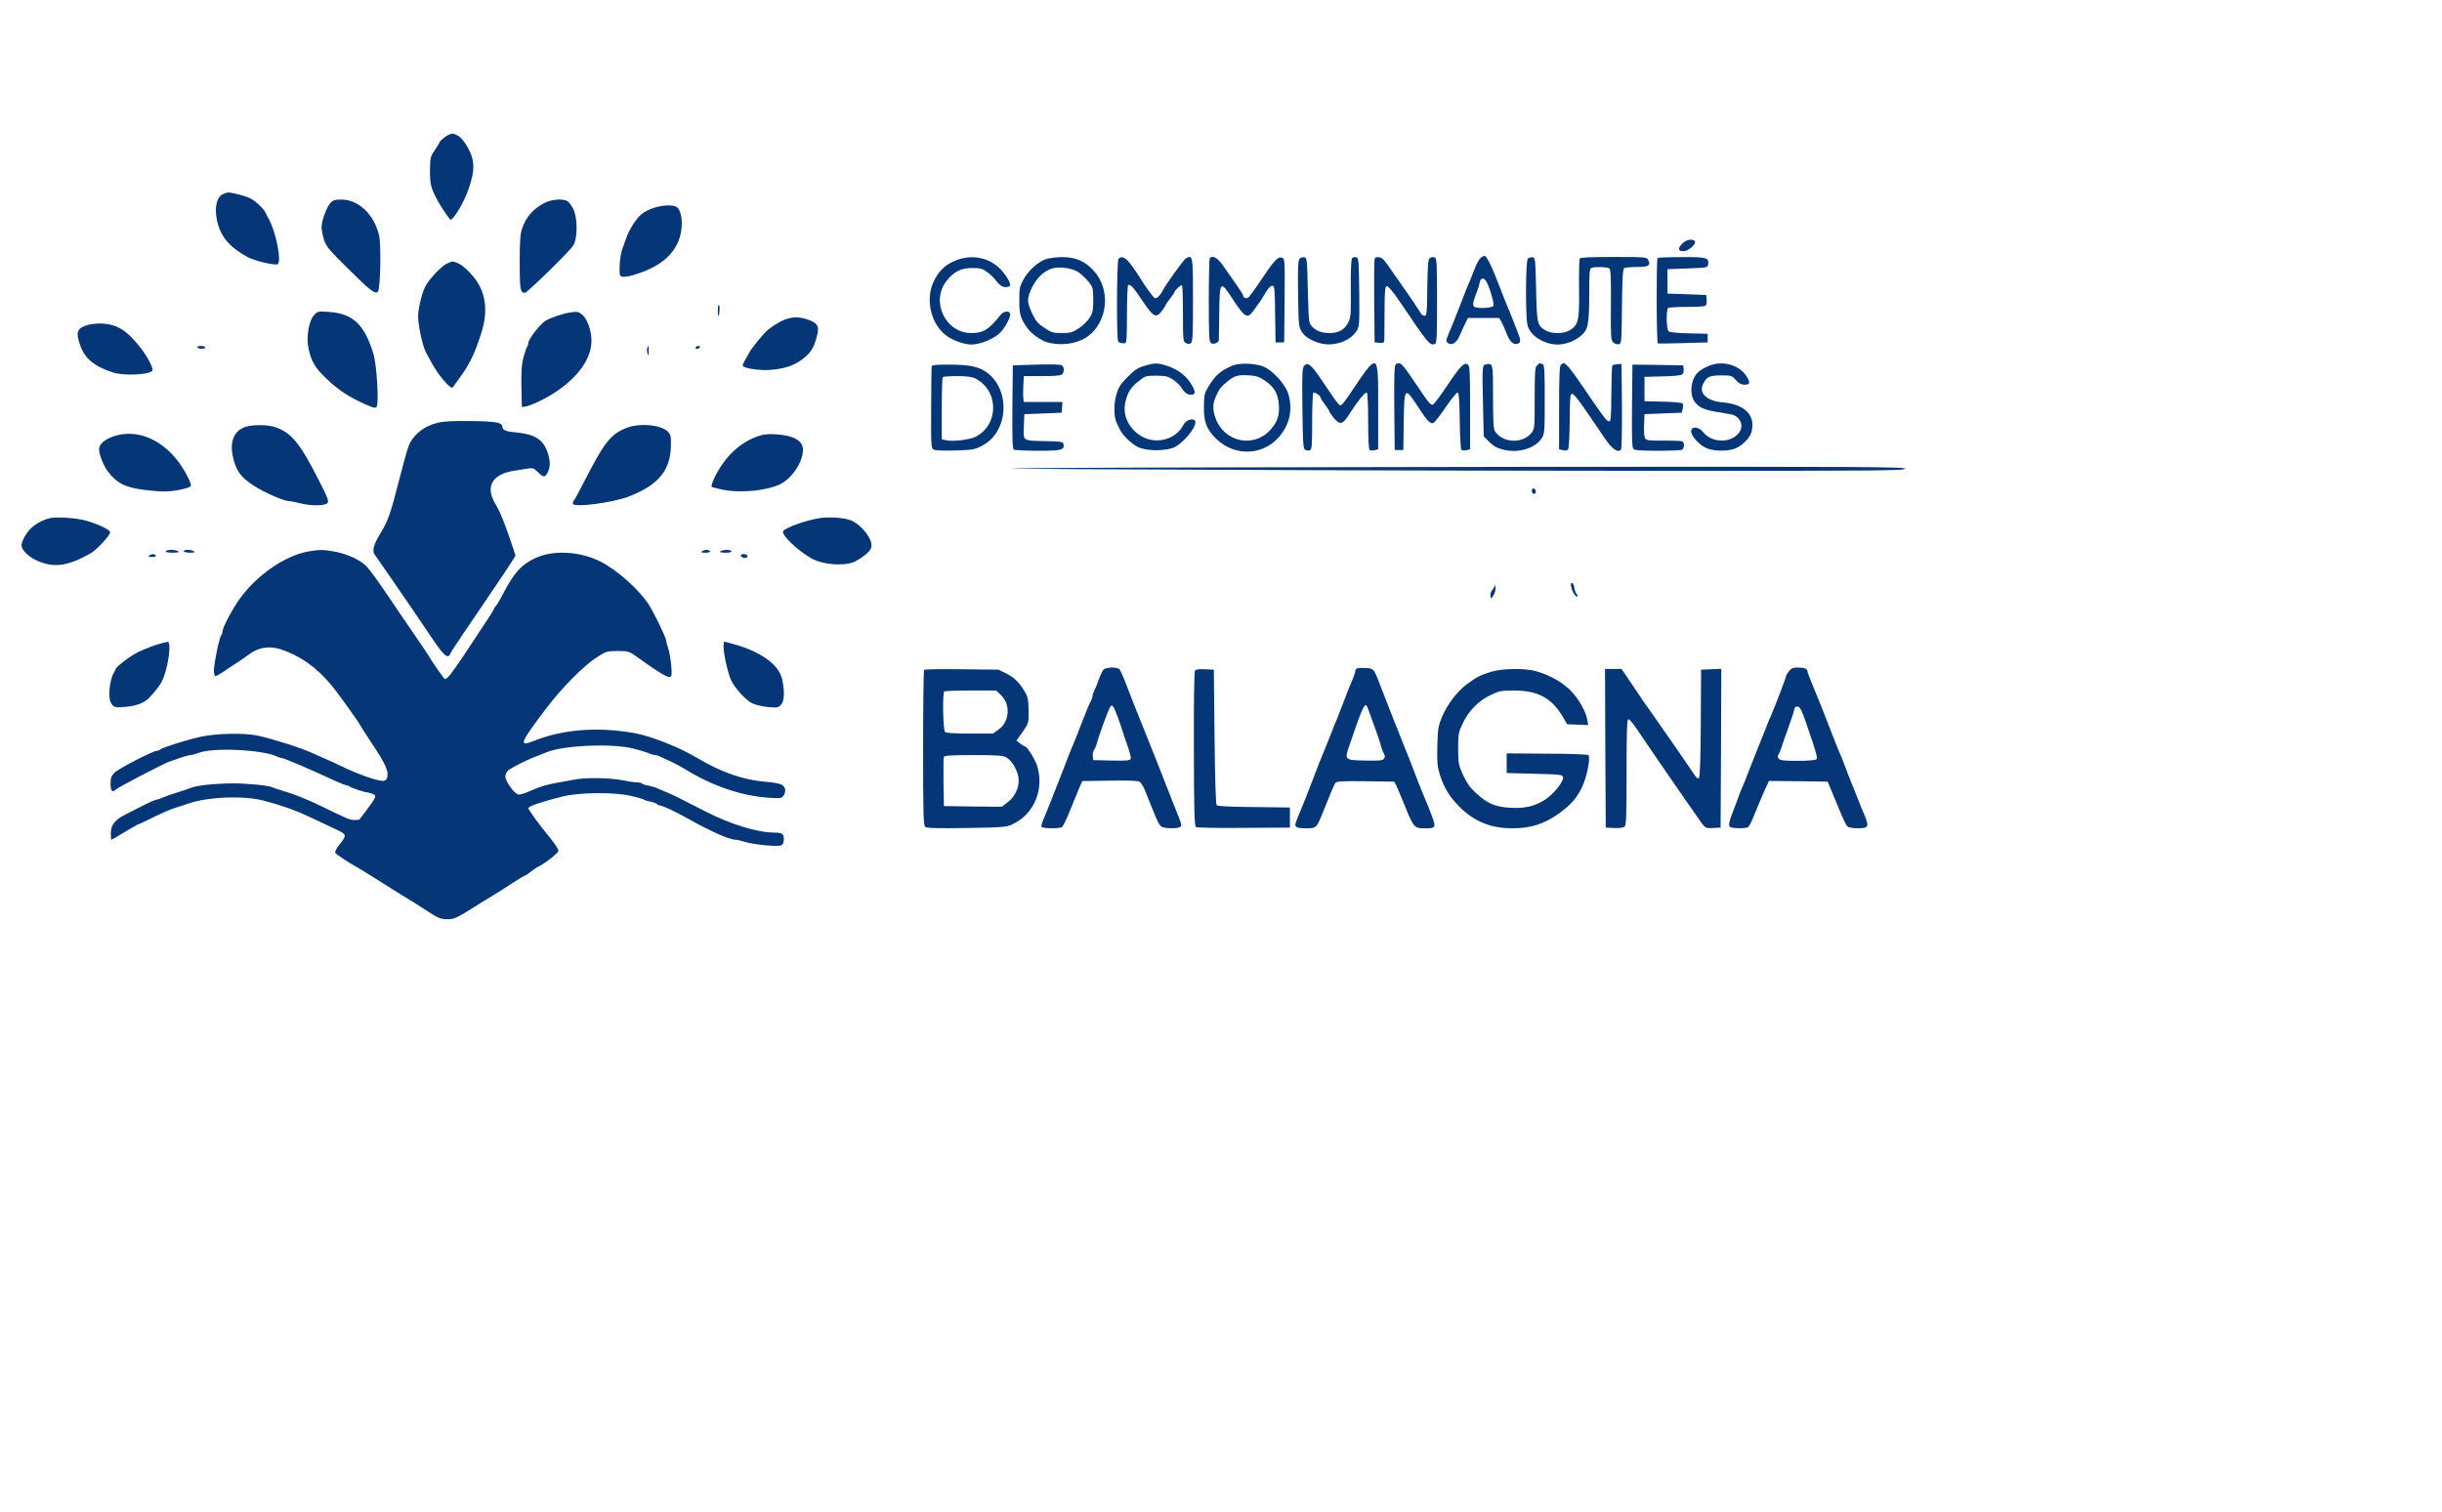
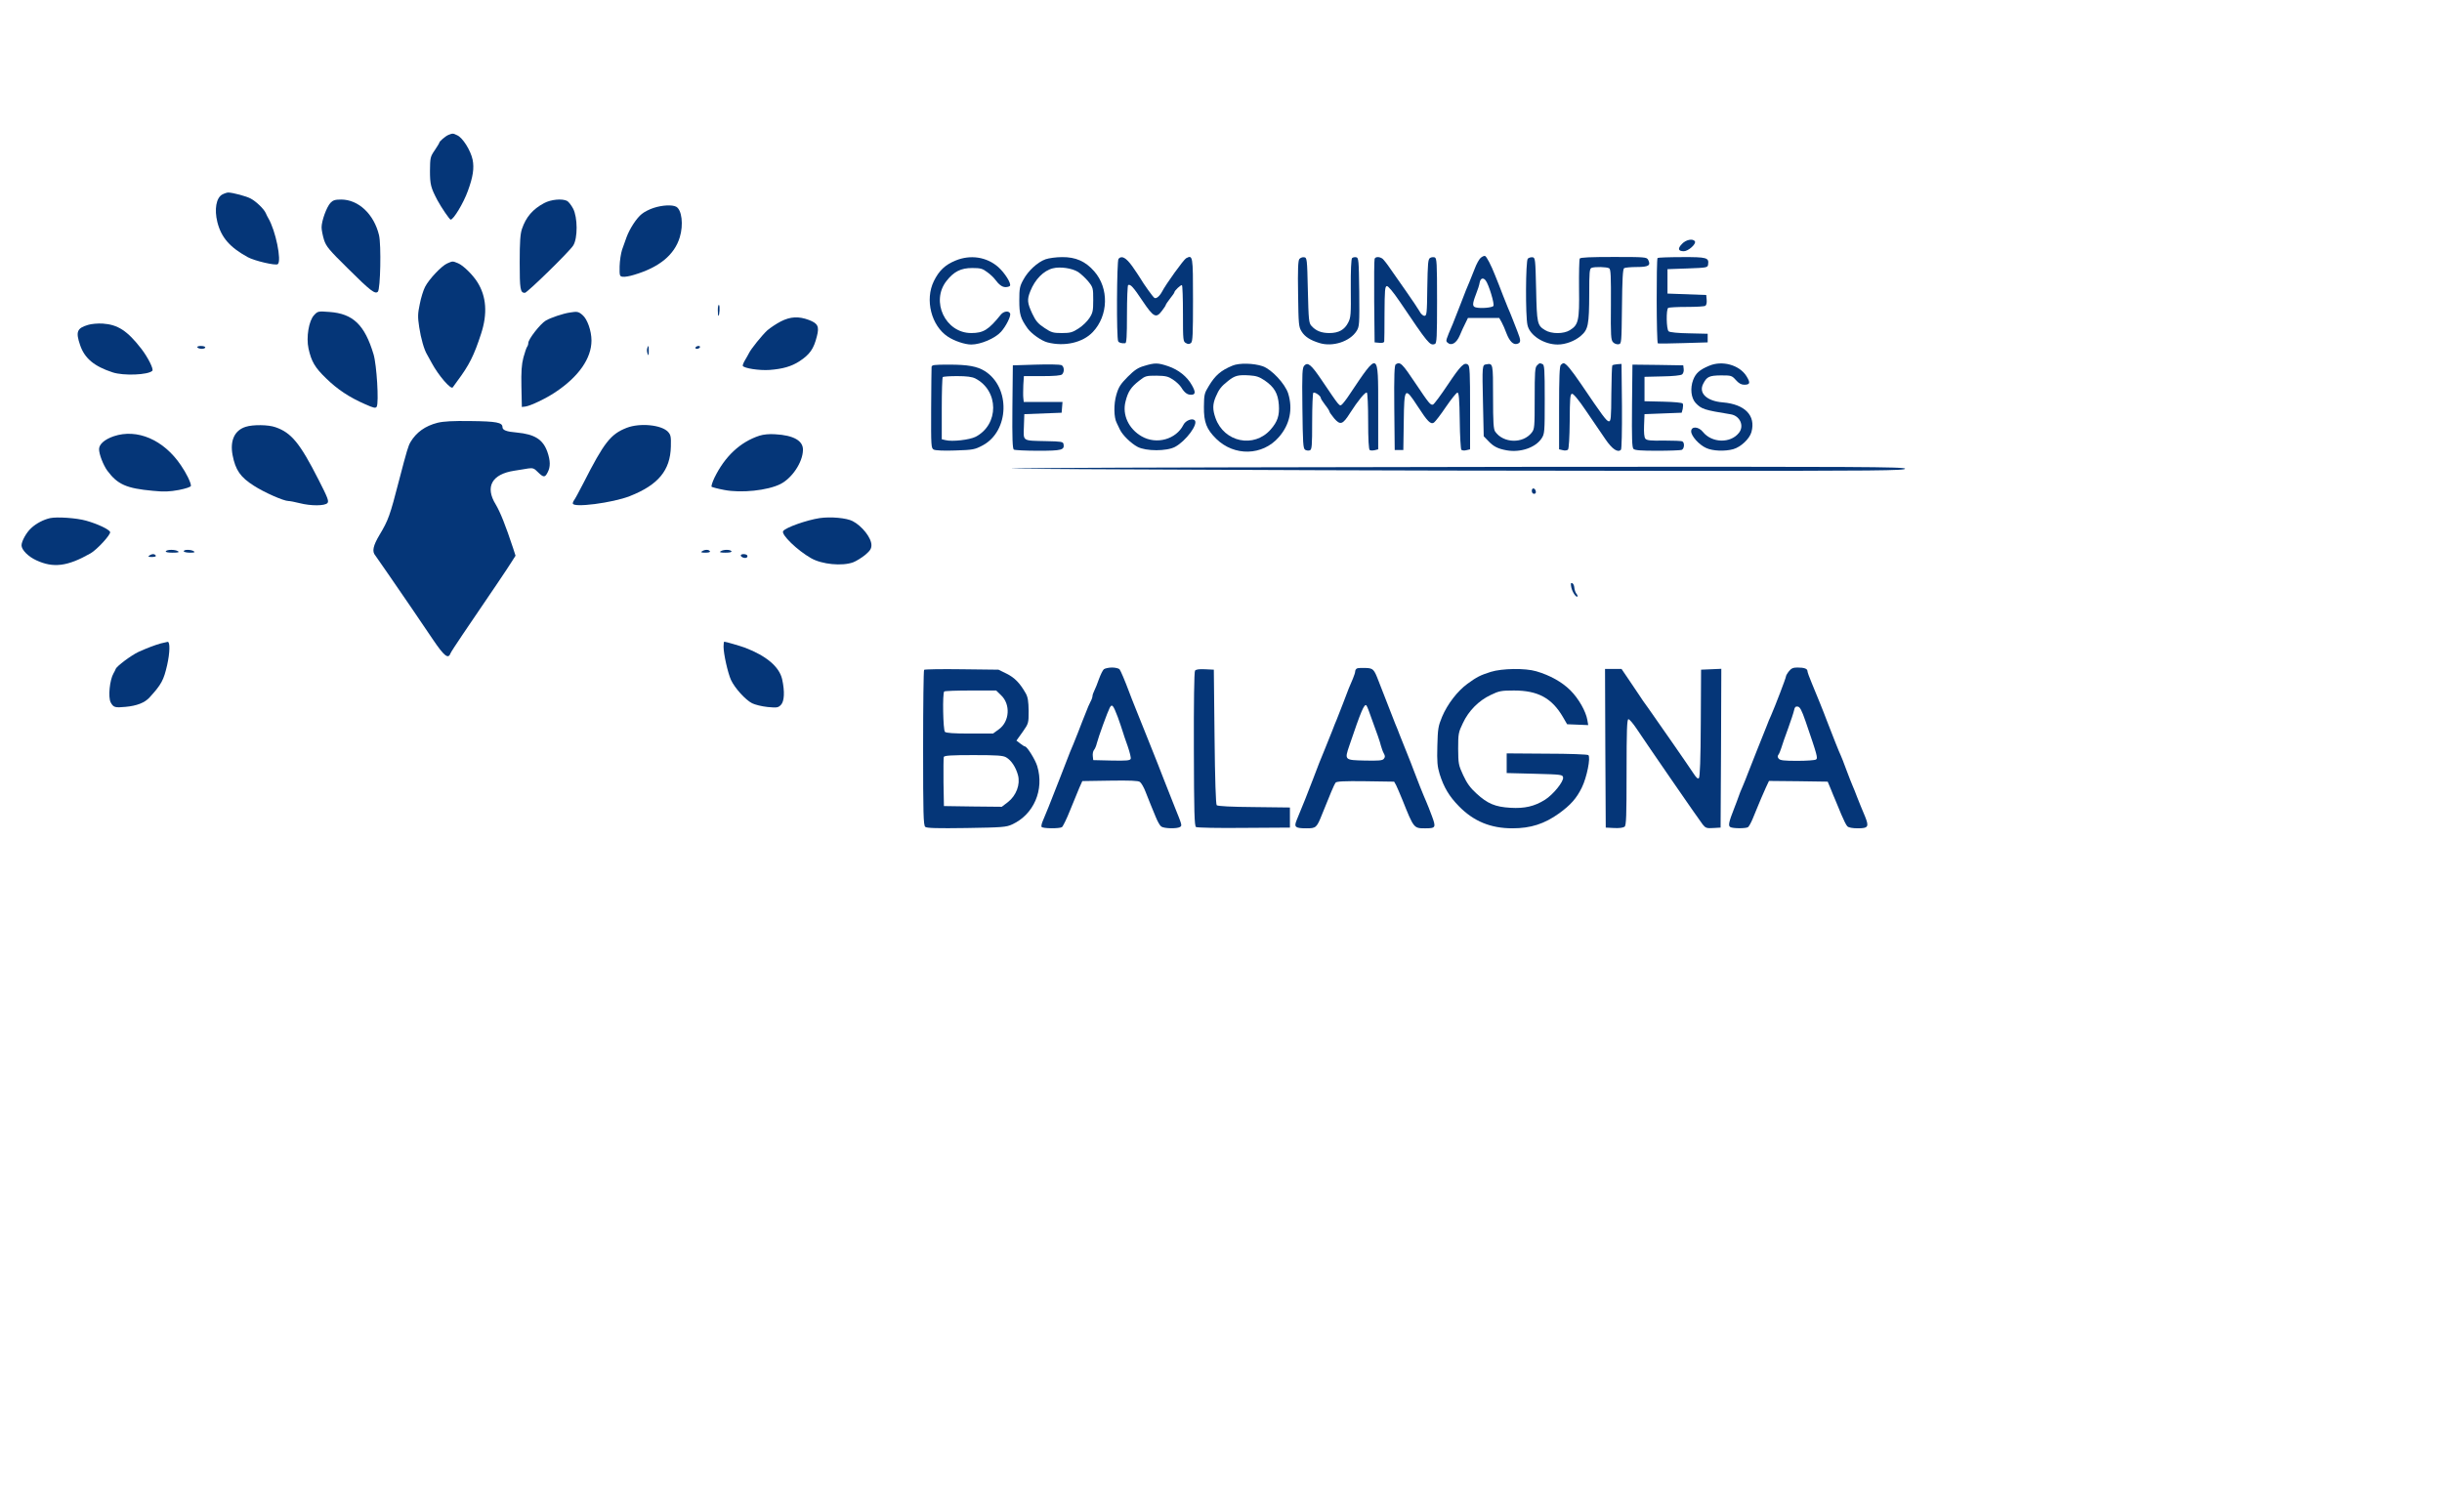
<svg xmlns="http://www.w3.org/2000/svg" version="1.0" width="1701pt" height="1053pt" viewBox="0 0 1701 1053" preserveAspectRatio="xMidYMid meet">
  <g transform="translate(0,1053) scale(0.1,-0.1)" fill="#053678" stroke="none">
    <path d="M3123 9590 c-21 -9 -63 -45 -63 -54 0 -3 -14 -26 -32 -53 -31 -45 -32 -52 -33 -143 0 -95 6 -118 52 -205 28 -52 85 -135 92 -135 20 0 90 116 120 200 36 98 45 159 33 218 -14 65 -69 153 -108 170 -29 14 -31 14 -61 2z" />
    <path d="M1548 9175 c-42 -23 -56 -103 -34 -192 27 -107 86 -175 211 -244 47 -26 196 -61 210 -49 28 23 -15 234 -66 320 -5 8 -13 24 -18 36 -13 29 -67 81 -105 101 -29 16 -123 41 -156 42 -8 0 -27 -6 -42 -14z" />
    <path d="M2302 9117 c-27 -29 -62 -125 -62 -171 0 -18 8 -58 17 -87 15 -46 35 -70 166 -199 158 -157 190 -181 209 -162 18 18 24 327 8 394 -35 146 -143 248 -264 248 -42 0 -57 -5 -74 -23z" />
    <path d="M3790 9115 c-79 -42 -126 -97 -154 -179 -12 -36 -16 -89 -16 -234 0 -187 4 -212 36 -212 16 0 311 288 337 330 32 51 31 196 -1 257 -12 23 -31 47 -41 53 -34 18 -113 11 -161 -15z" />
    <path d="M4554 9082 c-29 -9 -66 -28 -83 -42 -37 -29 -85 -103 -107 -163 -8 -23 -22 -62 -31 -87 -8 -25 -16 -76 -17 -115 -1 -66 0 -70 22 -73 13 -2 49 4 80 14 175 52 280 139 317 261 27 88 14 192 -25 213 -28 15 -98 11 -156 -8z" />
    <path d="M11716 8831 c-32 -33 -27 -51 13 -51 31 0 88 51 77 69 -14 21 -62 12 -90 -18z" />
    <path d="M10313 8733 c-11 -10 -30 -45 -42 -78 -13 -33 -29 -73 -36 -90 -8 -16 -35 -84 -60 -150 -26 -66 -50 -129 -55 -140 -50 -117 -51 -119 -38 -131 27 -26 63 -5 86 49 12 29 30 68 40 87 l17 35 109 0 109 0 17 -30 c9 -16 24 -51 33 -76 22 -57 48 -83 76 -74 26 8 26 23 0 88 -12 29 -28 70 -36 92 -9 22 -21 54 -29 70 -7 17 -22 55 -34 85 -11 30 -25 64 -29 75 -5 11 -16 40 -26 65 -29 74 -60 133 -71 137 -6 2 -20 -4 -31 -14z m35 -156 c21 -25 65 -168 54 -179 -11 -11 -84 -18 -119 -10 -28 5 -29 22 -2 92 12 30 24 67 26 83 6 29 24 35 41 14z" />
    <path d="M6656 8715 c-73 -30 -115 -70 -151 -143 -64 -130 -18 -311 97 -387 45 -30 119 -55 163 -55 66 0 167 43 208 89 35 39 70 110 63 127 -8 21 -44 17 -64 -7 -86 -107 -122 -129 -207 -129 -180 0 -284 221 -172 363 51 65 100 90 179 90 58 0 72 -4 105 -29 21 -15 44 -37 52 -48 29 -39 51 -56 75 -56 14 0 27 4 31 9 10 17 -36 90 -82 131 -80 70 -193 88 -297 45z" />
    <path d="M7283 8724 c-56 -20 -122 -81 -155 -143 -25 -45 -28 -61 -28 -144 0 -97 8 -124 58 -195 27 -37 96 -86 138 -97 119 -31 246 -2 316 72 109 115 114 305 10 423 -61 70 -130 100 -224 99 -40 0 -92 -7 -115 -15z m226 -88 c21 -14 53 -44 72 -67 33 -41 34 -47 34 -129 0 -75 -3 -90 -27 -126 -14 -22 -48 -55 -75 -72 -43 -28 -59 -32 -117 -32 -61 0 -73 4 -121 36 -44 29 -60 47 -85 100 -34 74 -37 97 -13 156 32 81 92 143 157 159 51 13 133 1 175 -25z" />
    <path d="M7791 8727 c-12 -15 -15 -555 -2 -575 6 -10 25 -15 49 -13 9 1 12 48 12 200 0 110 4 202 8 205 15 9 36 -13 101 -111 76 -113 94 -122 134 -69 15 19 27 38 27 41 0 4 14 24 30 45 17 21 30 40 30 43 0 12 47 56 53 50 4 -3 7 -93 7 -199 0 -185 1 -194 21 -204 15 -9 24 -8 35 1 12 9 14 61 14 301 0 307 -1 314 -48 289 -17 -9 -140 -179 -169 -235 -17 -31 -40 -49 -52 -41 -10 6 -74 95 -99 138 -7 12 -32 49 -55 82 -44 61 -74 77 -96 52z" />
-     <path d="M8427 8733 c-4 -3 -7 -136 -7 -293 0 -238 2 -290 14 -299 17 -14 56 1 56 22 0 7 2 93 3 192 2 217 8 223 88 100 92 -142 109 -151 155 -82 16 23 31 44 34 47 5 5 16 22 52 82 13 21 31 38 40 38 16 0 18 -18 20 -197 l3 -198 30 0 30 0 3 292 c2 291 2 292 -19 298 -28 9 -53 -18 -148 -160 -40 -60 -79 -114 -87 -118 -15 -9 -34 -1 -34 13 0 8 -30 53 -143 213 -36 51 -70 70 -90 50z" />
    <path d="M9051 8726 c-9 -11 -12 -73 -9 -243 3 -214 4 -230 25 -263 22 -35 58 -59 122 -79 93 -30 215 10 261 84 19 31 20 46 18 271 -3 223 -4 239 -22 242 -10 2 -23 -1 -28 -6 -6 -6 -10 -87 -9 -211 2 -181 0 -204 -18 -238 -25 -50 -66 -73 -131 -73 -55 0 -94 15 -125 50 -18 20 -20 40 -25 249 -5 220 -6 226 -26 229 -11 2 -26 -4 -33 -12z" />
    <path d="M9575 8727 c-3 -7 -4 -140 -3 -297 l3 -285 33 -3 c21 -2 33 1 34 10 1 7 2 96 2 198 1 156 3 185 16 187 9 2 43 -39 91 -109 197 -292 209 -308 244 -294 13 5 15 47 15 301 0 264 -2 296 -16 302 -9 3 -24 2 -33 -4 -14 -9 -16 -39 -19 -207 -2 -181 -4 -196 -20 -196 -10 0 -26 14 -35 33 -10 17 -51 79 -92 137 -41 58 -91 130 -112 160 -20 30 -44 60 -52 67 -21 16 -50 16 -56 0z" />
    <path d="M10642 8728 c-15 -15 -17 -400 -2 -463 16 -72 115 -135 210 -135 55 0 119 24 161 60 52 45 58 74 59 296 0 147 2 173 16 178 23 9 107 7 123 -3 11 -7 13 -55 12 -254 -2 -217 0 -246 15 -261 9 -10 26 -16 38 -14 21 3 21 6 24 263 2 192 6 261 15 267 6 4 46 8 88 8 83 0 100 11 79 51 -10 18 -24 19 -240 19 -161 0 -231 -3 -236 -11 -4 -7 -6 -101 -5 -210 3 -223 -4 -252 -64 -289 -43 -27 -128 -27 -172 0 -55 33 -58 46 -63 285 -5 211 -6 220 -25 223 -11 1 -26 -3 -33 -10z" />
    <path d="M11546 8733 c-9 -9 -8 -591 2 -595 4 -2 84 -1 177 2 l170 5 0 30 0 30 -129 3 c-75 1 -135 7 -143 14 -16 13 -18 154 -3 163 6 4 64 7 129 7 65 0 123 3 130 8 7 4 11 22 9 41 l-3 34 -135 5 -135 5 0 85 0 85 140 5 c137 5 140 6 143 28 7 47 -8 52 -183 51 -89 0 -165 -3 -169 -6z" />
    <path d="M3115 8695 c-39 -17 -127 -110 -154 -163 -12 -23 -29 -77 -37 -120 -14 -66 -15 -89 -4 -161 12 -80 35 -159 55 -191 5 -8 19 -34 32 -58 46 -86 135 -190 147 -170 1 2 15 21 31 43 83 111 117 179 166 330 46 140 37 261 -26 360 -32 51 -98 116 -134 131 -39 16 -37 16 -76 -1z" />
    <path d="M5000 8371 c0 -23 2 -41 4 -41 8 0 12 71 4 76 -4 3 -8 -13 -8 -35z" />
    <path d="M2188 8335 c-37 -39 -56 -154 -39 -233 20 -90 44 -132 123 -208 79 -77 160 -131 272 -180 61 -27 72 -29 80 -17 16 28 0 292 -22 365 -62 206 -143 283 -307 295 -79 6 -82 5 -107 -22z" />
    <path d="M3970 8353 c-48 -7 -134 -36 -168 -56 -39 -23 -122 -130 -122 -156 0 -9 -4 -21 -8 -26 -5 -6 -16 -39 -26 -75 -13 -50 -16 -98 -14 -205 l3 -140 25 3 c36 5 143 56 207 99 163 108 253 236 253 361 0 67 -29 150 -63 178 -28 24 -37 25 -87 17z" />
    <path d="M5439 8291 c-31 -16 -73 -44 -94 -62 -37 -34 -115 -131 -128 -159 -4 -8 -16 -30 -27 -48 -11 -18 -18 -37 -16 -41 11 -17 116 -33 187 -28 91 7 151 24 207 60 73 48 100 86 122 174 18 69 7 90 -55 114 -72 27 -129 24 -196 -10z" />
    <path d="M614 8267 c-78 -23 -88 -48 -56 -141 31 -92 98 -148 227 -190 76 -25 247 -18 276 11 11 11 -30 93 -77 154 -97 125 -163 168 -269 175 -33 2 -79 -2 -101 -9z" />
    <path d="M1375 8110 c3 -5 17 -10 31 -10 13 0 24 5 24 10 0 6 -14 10 -31 10 -17 0 -28 -4 -24 -10z" />
    <path d="M4508 8102 c-3 -9 -1 -26 3 -37 6 -15 8 -11 8 18 1 40 -4 48 -11 19z" />
    <path d="M4845 8110 c-3 -5 1 -10 9 -10 8 0 18 5 21 10 3 6 -1 10 -9 10 -8 0 -18 -4 -21 -10z" />
    <path d="M7215 7990 l-160 -5 -3 -289 c-2 -225 1 -291 10 -298 7 -4 83 -8 169 -8 165 0 185 5 177 47 -3 16 -17 18 -118 20 -172 4 -161 -3 -158 101 l3 87 130 5 130 5 3 38 3 37 -135 0 -135 0 -3 28 c-2 15 -1 55 0 90 l4 62 127 0 c85 0 131 4 139 12 18 18 15 56 -5 65 -10 4 -90 6 -178 3z" />
    <path d="M7970 7981 c-43 -12 -68 -29 -115 -76 -50 -51 -63 -70 -79 -125 -19 -65 -18 -158 3 -197 5 -10 14 -30 21 -44 18 -39 77 -97 124 -122 59 -31 203 -31 261 0 76 41 163 159 137 185 -17 17 -63 -1 -78 -30 -51 -103 -188 -141 -291 -82 -91 52 -137 150 -113 243 17 69 38 100 94 144 44 35 50 36 122 36 63 -1 81 -5 114 -27 22 -14 47 -38 57 -53 23 -38 43 -53 69 -53 32 0 34 18 6 67 -33 60 -94 108 -165 132 -71 24 -92 25 -167 2z" />
    <path d="M8585 7983 c-80 -33 -120 -67 -165 -142 -31 -50 -33 -60 -34 -145 -1 -107 18 -156 86 -223 126 -123 322 -118 435 11 77 87 100 195 66 305 -22 68 -115 168 -178 190 -62 21 -163 24 -210 4z m224 -103 c67 -46 93 -90 99 -170 5 -75 -9 -117 -57 -172 -116 -132 -324 -89 -384 79 -21 59 -21 96 1 148 22 53 39 74 87 112 47 37 69 43 149 38 46 -3 68 -10 105 -35z" />
    <path d="M9086 7984 c-15 -15 -17 -46 -14 -297 3 -245 5 -281 19 -290 9 -6 24 -7 33 -4 14 6 16 30 16 201 0 107 4 197 8 200 11 7 52 -22 52 -36 0 -5 14 -27 30 -48 17 -21 30 -42 30 -46 0 -5 15 -26 33 -48 43 -50 60 -44 111 37 55 86 106 148 117 142 5 -4 9 -92 9 -200 0 -125 4 -196 11 -200 5 -4 21 -4 35 -1 l24 6 0 289 c0 398 4 397 -201 91 -20 -31 -44 -61 -52 -68 -17 -14 -15 -16 -142 172 -71 105 -95 125 -119 100z" />
    <path d="M9722 7992 c-9 -7 -12 -74 -10 -303 l3 -294 30 0 30 0 3 198 c3 240 7 245 96 108 70 -108 91 -129 114 -115 9 6 47 55 84 110 37 54 73 99 80 99 10 0 14 -45 16 -195 1 -107 7 -199 11 -203 5 -5 21 -7 35 -3 l26 6 0 289 c0 239 -2 291 -14 300 -26 21 -51 -4 -142 -140 -48 -72 -94 -134 -102 -137 -17 -6 -28 7 -119 143 -97 145 -109 157 -141 137z" />
    <path d="M10353 7992 c-29 -4 -29 -7 -23 -274 l5 -227 30 -31 c38 -41 69 -56 130 -67 96 -17 201 19 243 83 21 32 22 43 22 273 0 209 -2 240 -16 245 -21 8 -20 8 -38 -10 -14 -13 -16 -48 -16 -228 0 -201 -1 -215 -21 -240 -61 -78 -197 -74 -254 7 -12 18 -15 62 -15 243 0 234 0 234 -47 226z" />
    <path d="M10872 7988 c-9 -9 -12 -89 -12 -300 l0 -288 26 -6 c14 -4 30 -2 36 4 6 6 11 85 12 198 1 159 3 189 16 191 9 2 47 -43 100 -122 47 -69 107 -156 133 -195 47 -69 86 -95 108 -73 5 5 8 129 7 304 l-3 294 -29 -2 c-16 -1 -31 -5 -35 -8 -3 -4 -6 -93 -7 -198 -1 -168 -3 -192 -17 -192 -16 0 -45 40 -194 260 -70 102 -105 145 -122 145 -4 0 -12 -5 -19 -12z" />
    <path d="M11905 7982 c-67 -28 -93 -52 -111 -98 -22 -58 -15 -126 17 -161 41 -43 59 -49 244 -79 65 -10 97 -81 57 -130 -59 -74 -188 -70 -250 7 -31 39 -82 41 -82 4 0 -32 55 -94 105 -116 45 -21 130 -24 188 -8 53 15 114 72 127 120 31 114 -45 193 -200 206 -112 9 -170 65 -136 130 25 49 42 57 123 58 72 0 76 -1 104 -32 20 -23 38 -33 58 -33 42 0 45 13 16 60 -49 78 -169 111 -260 72z" />
    <path d="M6489 7973 c-1 -10 -2 -141 -3 -291 -1 -261 0 -274 18 -284 12 -6 71 -9 150 -6 125 4 135 6 192 36 185 100 194 403 14 517 -53 33 -117 45 -249 45 -108 0 -121 -2 -122 -17z m304 -79 c166 -85 167 -322 2 -407 -42 -21 -162 -35 -209 -23 l-26 6 0 214 c0 117 3 216 7 219 3 4 49 7 100 7 67 0 103 -5 126 -16z" />
    <path d="M11368 7703 c-2 -227 0 -289 10 -300 10 -10 53 -13 167 -13 84 0 160 3 169 6 18 7 22 49 5 59 -6 4 -64 6 -128 6 -92 -2 -120 1 -130 13 -8 9 -11 42 -9 93 l3 78 129 5 130 5 7 26 c3 15 4 32 0 38 -4 6 -57 11 -136 13 l-130 3 0 85 0 85 124 3 c74 1 130 7 138 14 8 6 13 23 11 37 l-3 26 -177 3 -177 2 -3 -287z" />
    <path d="M3048 7585 c-86 -22 -148 -66 -189 -135 -15 -26 -24 -54 -79 -265 -64 -248 -75 -279 -137 -382 -44 -74 -53 -115 -29 -142 7 -9 48 -68 91 -131 43 -63 114 -167 158 -230 43 -63 113 -166 154 -227 76 -112 105 -136 120 -96 3 9 42 68 85 132 213 313 316 465 341 506 l28 44 -17 53 c-53 160 -89 250 -121 304 -76 123 -27 211 129 235 35 6 79 12 99 16 30 4 40 1 66 -26 39 -38 49 -39 68 -1 20 38 19 81 -2 142 -31 87 -88 123 -213 135 -73 6 -100 17 -100 38 0 32 -43 40 -220 42 -126 2 -191 -2 -232 -12z" />
    <path d="M1712 7557 c-78 -24 -111 -96 -92 -197 20 -104 54 -154 149 -214 71 -46 207 -106 240 -106 11 0 46 -7 78 -15 78 -20 176 -20 194 1 11 13 2 37 -62 162 -130 256 -190 328 -300 366 -50 18 -157 19 -207 3z" />
    <path d="M4366 7550 c-113 -44 -158 -102 -302 -385 -31 -60 -60 -114 -65 -119 -5 -6 -9 -16 -9 -23 0 -32 278 4 397 51 198 78 282 179 286 345 2 70 -1 82 -20 103 -46 49 -196 63 -287 28z" />
    <path d="M792 7491 c-64 -22 -102 -56 -102 -90 0 -35 29 -110 57 -149 72 -97 133 -124 318 -141 80 -8 116 -6 182 6 49 10 83 21 83 29 0 22 -32 88 -70 143 -120 178 -305 257 -468 202z" />
    <path d="M5290 7495 c-134 -44 -241 -144 -314 -294 -14 -30 -23 -58 -19 -62 5 -3 44 -14 88 -22 118 -23 301 -4 391 41 81 41 155 151 157 236 3 65 -64 104 -193 111 -40 3 -82 -1 -110 -10z" />
    <path d="M7350 7270 c-570 -4 -395 -6 1035 -12 946 -5 2432 -8 3303 -8 1400 0 1582 2 1582 15 0 13 -296 15 -2617 13 -1440 -2 -2926 -5 -3303 -8z" />
    <path d="M10670 7111 c0 -12 6 -21 16 -21 9 0 14 7 12 17 -5 25 -28 28 -28 4z" />
    <path d="M350 6921 c-46 -10 -98 -37 -133 -70 -33 -30 -67 -91 -67 -120 0 -31 46 -78 103 -104 118 -55 217 -43 377 48 46 26 143 132 137 149 -7 19 -89 57 -167 79 -67 19 -202 28 -250 18z" />
    <path d="M5710 6921 c-92 -14 -239 -66 -255 -91 -15 -24 99 -134 194 -188 76 -44 218 -57 294 -29 21 8 58 31 83 51 35 30 44 43 44 69 0 50 -65 133 -131 167 -42 22 -152 32 -229 21z" />
    <path d="M1155 6690 c-4 -6 14 -10 47 -10 38 0 49 3 38 10 -20 13 -77 13 -85 0z" />
    <path d="M1280 6690 c0 -5 19 -10 43 -10 31 0 38 3 27 10 -20 13 -70 13 -70 0z" />
-     <path d="M2145 6688 c-160 -29 -354 -163 -473 -326 -53 -73 -122 -203 -122 -231 0 -9 -4 -21 -9 -26 -13 -14 -51 -198 -51 -245 0 -23 5 -40 11 -40 6 0 43 21 81 48 39 26 77 52 86 57 10 6 33 22 54 38 86 65 165 74 275 29 137 -56 243 -142 350 -284 66 -88 163 -226 163 -232 0 -2 33 -52 72 -112 109 -163 130 -212 112 -258 -3 -9 -15 -16 -26 -16 -40 0 -164 43 -263 90 -55 26 -122 58 -150 69 -27 12 -59 26 -70 31 -78 37 -269 98 -386 125 -94 21 -297 17 -409 -9 -90 -20 -261 -74 -274 -87 -6 -5 -16 -9 -23 -9 -27 0 -267 -124 -295 -152 -23 -24 -28 -37 -28 -78 0 -49 12 -63 35 -41 18 17 333 181 373 195 9 3 42 14 72 25 30 11 65 20 76 21 12 0 37 7 57 15 96 40 452 23 549 -26 10 -5 23 -9 29 -9 16 0 198 -78 377 -161 34 -16 68 -29 75 -29 7 0 17 -4 22 -9 11 -9 107 -41 124 -41 5 0 21 -4 36 -10 31 -12 27 -21 -43 -115 -25 -33 -47 -61 -48 -63 -1 -2 -16 -4 -32 -4 -33 -1 -47 5 -217 88 -112 55 -212 95 -297 119 -25 7 -51 16 -57 19 -23 14 -171 29 -281 29 -121 -1 -248 -14 -290 -31 -14 -6 -56 -20 -95 -32 -38 -12 -84 -28 -102 -36 -17 -8 -35 -14 -40 -14 -11 0 -55 -20 -123 -55 -25 -13 -68 -35 -96 -49 -72 -34 -103 -75 -102 -131 0 -25 2 -45 4 -45 2 0 44 25 94 55 50 30 94 55 98 55 4 0 50 22 102 48 52 26 122 56 155 66 33 10 69 22 80 26 135 50 397 60 535 22 130 -35 223 -68 313 -111 48 -23 125 -59 172 -81 96 -45 95 -43 33 -122 -16 -21 -26 -42 -23 -48 8 -13 98 -72 150 -100 11 -5 76 -46 145 -89 69 -44 157 -99 195 -122 39 -23 108 -67 154 -97 73 -48 91 -55 135 -55 52 -1 61 3 250 123 14 8 46 28 73 44 26 16 85 53 130 83 45 29 85 53 89 53 3 0 23 13 43 29 20 15 41 30 46 32 40 16 145 97 145 112 0 10 -23 46 -50 80 -66 81 -60 74 -114 146 -25 35 -46 67 -46 71 0 14 93 45 240 82 119 29 360 31 475 4 44 -10 85 -22 90 -26 6 -5 27 -11 48 -15 20 -4 40 -11 43 -16 3 -5 11 -9 18 -9 17 0 104 -40 186 -86 173 -97 299 -153 346 -154 11 0 40 -7 65 -15 58 -19 229 -35 252 -23 11 6 17 20 17 42 0 37 -12 46 -62 46 -121 0 -308 57 -483 147 -166 85 -235 120 -266 132 -19 7 -47 20 -63 27 -17 8 -47 17 -68 21 -21 3 -41 10 -44 14 -3 5 -20 9 -37 9 -18 0 -64 7 -102 15 -82 17 -259 20 -336 4 -30 -6 -76 -14 -104 -19 -84 -14 -133 -29 -202 -60 -37 -17 -74 -28 -85 -24 -28 8 -88 93 -88 124 0 15 8 33 18 42 24 20 127 73 192 97 30 12 64 25 75 30 114 49 458 64 605 27 41 -10 89 -25 107 -32 17 -8 38 -14 47 -14 9 0 24 -4 34 -10 9 -5 39 -19 65 -30 27 -12 78 -39 114 -61 187 -115 392 -184 577 -196 79 -6 90 -4 102 12 21 28 17 61 -8 77 -13 9 -63 18 -113 22 -158 13 -309 65 -482 168 -120 72 -315 149 -428 170 -256 47 -499 29 -707 -53 -108 -43 -98 -18 86 226 110 144 258 294 351 355 67 43 72 45 146 45 72 0 81 -2 126 -34 156 -112 223 -153 239 -147 14 5 15 17 9 84 -4 42 -13 95 -21 117 -7 22 -14 46 -14 53 0 21 -86 197 -123 254 -71 106 -215 234 -332 295 -142 73 -332 84 -455 26 -100 -47 -149 -102 -228 -253 -18 -36 -40 -72 -48 -81 -8 -8 -14 -18 -14 -22 0 -3 -19 -34 -42 -69 -24 -35 -47 -71 -53 -80 -5 -9 -55 -83 -109 -165 -93 -139 -120 -173 -137 -173 -6 0 -85 113 -114 163 -5 9 -48 72 -94 140 -47 67 -134 196 -195 286 -61 91 -126 180 -145 198 -45 44 -130 83 -216 100 -78 15 -117 15 -190 1z" />
+     <path d="M2145 6688 z" />
    <path d="M4890 6690 c-11 -7 -5 -10 23 -10 23 0 36 4 32 10 -8 13 -35 13 -55 0z" />
    <path d="M5020 6690 c-11 -7 -2 -10 33 -10 30 0 46 4 42 10 -8 13 -55 13 -75 0z" />
    <path d="M1040 6660 c-11 -7 -7 -10 18 -10 20 0 31 4 27 10 -8 13 -26 13 -45 0z" />
    <path d="M5160 6661 c0 -12 29 -23 41 -15 5 3 7 10 4 15 -8 12 -45 12 -45 0z" />
    <path d="M10945 6439 c7 -34 34 -73 43 -64 3 2 -1 12 -8 20 -7 9 -13 28 -14 42 -1 14 -7 28 -15 31 -10 3 -11 -3 -6 -29z" />
-     <path d="M10411 6451 c0 -8 -8 -22 -17 -32 -8 -9 -14 -28 -12 -40 3 -23 3 -23 21 4 10 16 16 40 14 55 -2 15 -5 21 -6 13z" />
    <path d="M1120 6048 c-43 -12 -102 -35 -155 -59 -51 -24 -152 -99 -159 -119 -3 -8 -10 -22 -15 -30 -27 -46 -39 -166 -20 -203 19 -35 30 -38 103 -31 79 7 135 29 168 66 83 91 98 120 122 224 20 88 21 164 4 163 -7 -1 -29 -6 -48 -11z" />
    <path d="M5040 6025 c0 -51 30 -184 52 -232 26 -56 101 -139 147 -162 20 -10 68 -22 108 -26 64 -6 73 -5 92 14 25 25 28 94 9 180 -20 86 -109 162 -258 219 -33 12 -135 42 -145 42 -3 0 -5 -16 -5 -35z" />
    <path d="M7689 5868 c-8 -7 -23 -38 -34 -68 -10 -30 -25 -66 -32 -80 -7 -14 -13 -31 -13 -38 0 -8 -6 -26 -14 -40 -8 -15 -22 -47 -31 -72 -10 -25 -21 -54 -26 -65 -4 -11 -18 -45 -29 -75 -12 -30 -27 -68 -34 -85 -14 -31 -16 -36 -91 -230 -72 -185 -105 -267 -121 -303 -8 -18 -12 -37 -9 -42 7 -12 124 -13 142 -2 7 5 33 57 57 118 24 60 53 130 64 156 l21 47 192 3 c138 2 197 0 209 -9 10 -7 28 -38 40 -70 13 -32 28 -71 35 -88 7 -16 23 -55 35 -85 12 -30 29 -61 38 -67 18 -15 110 -17 131 -4 16 10 16 10 -39 146 -16 39 -49 124 -75 190 -25 66 -60 153 -76 193 -16 39 -42 105 -58 145 -16 39 -43 108 -61 152 -18 44 -38 96 -45 115 -30 80 -58 146 -67 158 -6 6 -29 12 -52 12 -23 0 -49 -6 -57 -12z m97 -333 c14 -39 29 -83 34 -100 5 -16 20 -63 35 -103 14 -41 24 -80 21 -88 -5 -12 -30 -14 -133 -12 l-128 3 -3 28 c-2 16 2 35 8 42 7 8 16 29 20 47 11 44 75 219 90 248 16 29 24 19 56 -65z" />
    <path d="M9453 5874 c-7 -3 -13 -12 -13 -19 0 -8 -7 -31 -16 -52 -25 -58 -31 -71 -69 -173 -20 -52 -40 -104 -45 -115 -5 -11 -19 -45 -30 -75 -29 -72 -80 -200 -91 -225 -4 -11 -24 -63 -44 -115 -33 -87 -72 -185 -113 -283 -20 -49 -10 -57 70 -57 65 0 70 4 108 100 55 138 84 206 93 218 8 9 57 12 209 10 l199 -3 14 -25 c7 -14 27 -61 45 -105 78 -195 78 -195 157 -195 74 0 77 5 47 86 -14 38 -32 83 -39 99 -16 35 -72 175 -90 225 -7 19 -26 69 -43 110 -16 41 -40 100 -52 130 -11 30 -25 64 -30 75 -7 17 -67 170 -117 300 -32 84 -38 90 -90 92 -26 1 -54 0 -60 -3z m82 -297 c62 -169 78 -216 84 -242 5 -17 13 -41 20 -53 10 -18 10 -26 0 -38 -9 -12 -36 -14 -133 -12 -141 3 -141 4 -107 104 82 242 104 294 119 280 3 -4 11 -21 17 -39z" />
    <path d="M12461 5854 c-12 -15 -21 -31 -21 -37 0 -10 -75 -206 -104 -272 -8 -16 -21 -48 -29 -70 -9 -22 -39 -98 -68 -170 -28 -71 -58 -146 -65 -165 -7 -19 -22 -57 -34 -85 -12 -27 -26 -61 -30 -75 -5 -14 -18 -50 -30 -80 -38 -96 -43 -122 -28 -131 16 -11 109 -11 124 -1 6 4 22 32 34 62 12 30 28 69 35 85 7 17 17 41 23 55 6 14 20 46 32 73 l22 47 205 -2 204 -3 21 -50 c11 -27 25 -63 33 -80 7 -16 26 -61 41 -99 16 -38 34 -75 42 -82 8 -9 36 -14 73 -14 73 0 79 11 50 83 -12 28 -26 61 -30 72 -5 11 -16 40 -26 65 -9 25 -23 59 -30 75 -7 17 -28 68 -45 115 -17 47 -35 92 -39 100 -7 13 -55 133 -96 240 -22 60 -76 192 -106 264 -16 38 -29 74 -29 81 0 17 -23 25 -70 25 -30 0 -43 -6 -59 -26z m116 -349 c82 -239 87 -257 72 -266 -8 -5 -66 -9 -130 -9 -92 0 -119 3 -129 15 -9 10 -9 19 -2 28 5 6 14 28 20 47 5 19 27 80 47 135 20 55 39 113 42 128 4 21 10 27 25 25 16 -2 28 -25 55 -103z" />
    <path d="M6437 5864 c-4 -4 -7 -249 -7 -544 0 -458 2 -539 15 -550 10 -9 84 -11 287 -8 250 4 277 6 318 25 151 69 225 241 175 406 -14 46 -71 137 -85 137 -4 0 -19 9 -34 21 l-26 20 43 60 c42 60 42 61 42 147 -1 67 -5 95 -20 122 -41 72 -77 109 -133 137 l-57 28 -255 3 c-140 2 -259 0 -263 -4z m536 -177 c67 -63 60 -183 -15 -237 l-41 -30 -162 0 c-112 0 -165 4 -173 12 -13 13 -18 269 -5 281 3 4 86 7 184 7 l178 0 34 -33z m36 -433 c36 -21 67 -69 82 -124 17 -65 -12 -142 -71 -188 l-42 -32 -202 2 -201 3 -3 165 c-1 90 0 170 2 177 4 10 52 13 207 13 166 0 206 -3 228 -16z" />
    <path d="M8324 5858 c-6 -8 -9 -229 -8 -547 1 -441 4 -535 15 -542 8 -5 158 -8 334 -6 l320 2 0 70 0 70 -250 3 c-154 1 -253 6 -260 13 -6 6 -12 176 -15 477 l-5 467 -61 3 c-41 2 -64 -1 -70 -10z" />
    <path d="M10385 5850 c-75 -24 -97 -35 -163 -83 -70 -51 -140 -142 -177 -230 -27 -65 -30 -84 -33 -203 -3 -110 0 -143 16 -196 29 -92 66 -155 135 -225 102 -104 220 -153 372 -153 128 0 223 31 325 104 81 59 122 105 159 181 34 69 62 208 45 225 -5 5 -135 10 -289 10 l-280 2 0 -69 0 -68 195 -5 c189 -5 195 -6 198 -26 4 -29 -69 -119 -126 -155 -73 -46 -142 -62 -241 -56 -106 6 -160 29 -237 100 -43 39 -66 71 -92 127 -33 71 -34 81 -35 185 0 103 2 114 33 178 40 86 111 157 194 196 58 28 73 31 162 31 167 0 264 -53 341 -185 l29 -50 74 -3 73 -3 -6 35 c-10 60 -60 149 -118 207 -58 58 -142 105 -238 133 -78 23 -239 20 -316 -4z" />
    <path d="M11182 5318 l3 -553 58 -3 c35 -2 64 2 73 9 12 9 14 74 14 380 0 294 3 369 13 369 7 0 31 -28 54 -62 84 -126 435 -635 463 -671 20 -25 28 -28 74 -25 l51 3 3 553 2 553 -70 -3 -71 -3 -2 -372 c-1 -251 -6 -376 -13 -383 -8 -8 -19 3 -41 37 -34 52 -232 337 -309 446 -27 37 -56 78 -64 92 -8 13 -40 60 -70 104 l-55 81 -57 0 -58 0 2 -552z" />
  </g>
</svg>